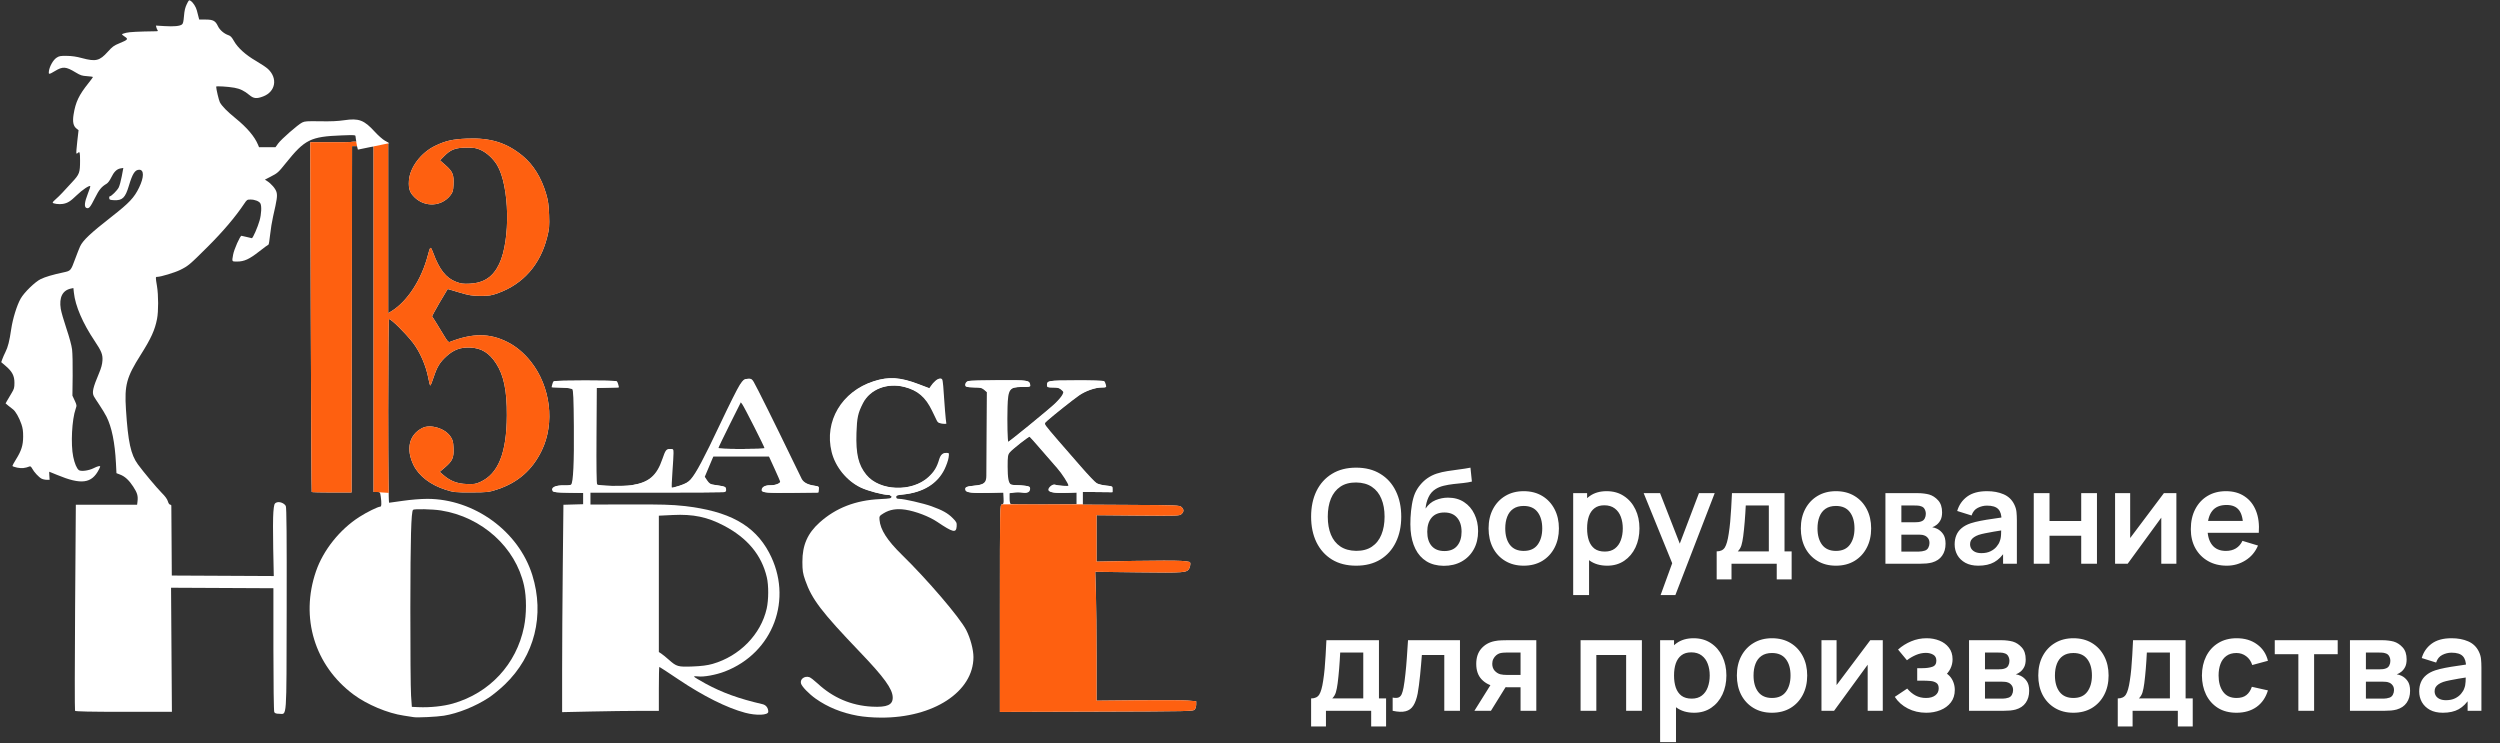
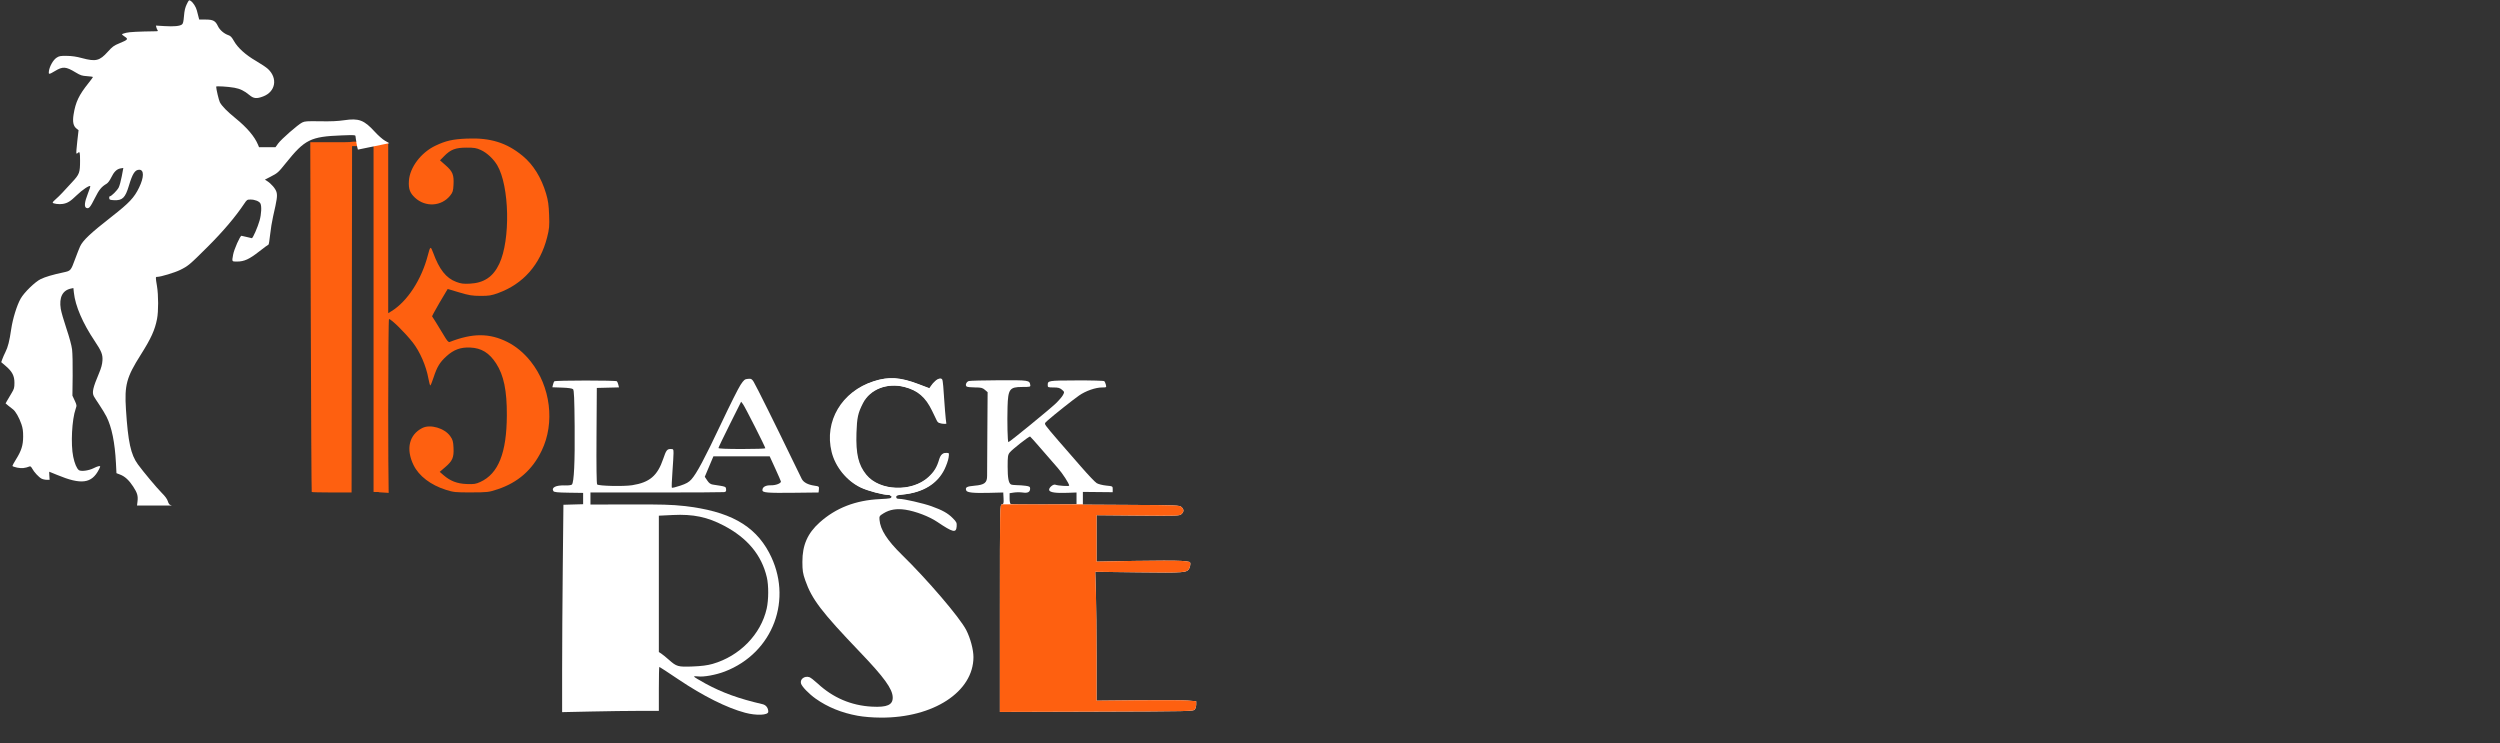
<svg xmlns="http://www.w3.org/2000/svg" width="306" height="91" viewBox="0 0 306 91" fill="none">
  <rect x="0" y="0" width="306" height="91" fill="#333333" stroke="none" />
-   <path d="M165.992 69.24C164.84 69.24 163.853 68.989 163.032 68.488C162.211 67.981 161.579 67.277 161.136 66.376C160.699 65.475 160.48 64.429 160.48 63.24C160.48 62.051 160.699 61.005 161.136 60.104C161.579 59.203 162.211 58.501 163.032 58C163.853 57.493 164.84 57.24 165.992 57.24C167.144 57.24 168.131 57.493 168.952 58C169.779 58.501 170.411 59.203 170.848 60.104C171.291 61.005 171.512 62.051 171.512 63.24C171.512 64.429 171.291 65.475 170.848 66.376C170.411 67.277 169.779 67.981 168.952 68.488C168.131 68.989 167.144 69.24 165.992 69.24ZM165.992 67.424C166.765 67.429 167.408 67.259 167.92 66.912C168.437 66.565 168.824 66.077 169.08 65.448C169.341 64.819 169.472 64.083 169.472 63.24C169.472 62.397 169.341 61.667 169.08 61.048C168.824 60.424 168.437 59.939 167.92 59.592C167.408 59.245 166.765 59.067 165.992 59.056C165.219 59.051 164.576 59.221 164.064 59.568C163.552 59.915 163.165 60.403 162.904 61.032C162.648 61.661 162.52 62.397 162.52 63.24C162.52 64.083 162.648 64.816 162.904 65.44C163.16 66.059 163.544 66.541 164.056 66.888C164.573 67.235 165.219 67.413 165.992 67.424ZM176.696 69.256C175.875 69.245 175.176 69.061 174.6 68.704C174.024 68.347 173.574 67.843 173.248 67.192C172.923 66.541 172.726 65.773 172.656 64.888C172.624 64.435 172.622 63.928 172.648 63.368C172.675 62.808 172.734 62.261 172.824 61.728C172.915 61.195 173.04 60.741 173.2 60.368C173.366 59.995 173.582 59.651 173.848 59.336C174.115 59.016 174.403 58.749 174.712 58.536C175.064 58.291 175.446 58.101 175.856 57.968C176.272 57.835 176.707 57.733 177.16 57.664C177.614 57.589 178.08 57.523 178.56 57.464C179.04 57.405 179.515 57.331 179.984 57.24L180.16 58.944C179.862 59.019 179.515 59.077 179.12 59.12C178.731 59.157 178.326 59.2 177.904 59.248C177.488 59.296 177.091 59.365 176.712 59.456C176.334 59.547 176.006 59.68 175.728 59.856C175.344 60.091 175.051 60.427 174.848 60.864C174.646 61.301 174.526 61.763 174.488 62.248C174.819 61.757 175.23 61.413 175.72 61.216C176.216 61.013 176.718 60.912 177.224 60.912C177.992 60.912 178.651 61.093 179.2 61.456C179.755 61.819 180.179 62.312 180.472 62.936C180.771 63.555 180.92 64.245 180.92 65.008C180.92 65.861 180.742 66.608 180.384 67.248C180.027 67.888 179.531 68.384 178.896 68.736C178.262 69.088 177.528 69.261 176.696 69.256ZM176.792 67.448C177.486 67.448 178.008 67.235 178.36 66.808C178.718 66.376 178.896 65.803 178.896 65.088C178.896 64.357 178.712 63.781 178.344 63.36C177.982 62.939 177.464 62.728 176.792 62.728C176.11 62.728 175.59 62.939 175.232 63.36C174.875 63.781 174.696 64.357 174.696 65.088C174.696 65.835 174.878 66.416 175.24 66.832C175.603 67.243 176.12 67.448 176.792 67.448ZM186.499 69.24C185.635 69.24 184.88 69.045 184.235 68.656C183.589 68.267 183.088 67.731 182.731 67.048C182.379 66.36 182.203 65.571 182.203 64.68C182.203 63.773 182.384 62.979 182.747 62.296C183.109 61.613 183.613 61.08 184.259 60.696C184.904 60.312 185.651 60.12 186.499 60.12C187.368 60.12 188.125 60.315 188.771 60.704C189.416 61.093 189.917 61.632 190.275 62.32C190.632 63.003 190.811 63.789 190.811 64.68C190.811 65.576 190.629 66.368 190.267 67.056C189.909 67.739 189.408 68.275 188.763 68.664C188.117 69.048 187.363 69.24 186.499 69.24ZM186.499 67.432C187.267 67.432 187.837 67.176 188.211 66.664C188.584 66.152 188.771 65.491 188.771 64.68C188.771 63.843 188.581 63.176 188.203 62.68C187.824 62.179 187.256 61.928 186.499 61.928C185.981 61.928 185.555 62.045 185.219 62.28C184.888 62.509 184.643 62.832 184.483 63.248C184.323 63.659 184.243 64.136 184.243 64.68C184.243 65.517 184.432 66.187 184.811 66.688C185.195 67.184 185.757 67.432 186.499 67.432ZM196.725 69.24C195.882 69.24 195.176 69.04 194.605 68.64C194.034 68.24 193.605 67.696 193.317 67.008C193.029 66.315 192.885 65.539 192.885 64.68C192.885 63.811 193.029 63.032 193.317 62.344C193.605 61.656 194.026 61.115 194.581 60.72C195.141 60.32 195.832 60.12 196.653 60.12C197.469 60.12 198.176 60.32 198.773 60.72C199.376 61.115 199.842 61.656 200.173 62.344C200.504 63.027 200.669 63.805 200.669 64.68C200.669 65.544 200.506 66.32 200.181 67.008C199.856 67.696 199.397 68.24 198.805 68.64C198.213 69.04 197.52 69.24 196.725 69.24ZM192.557 72.84V60.36H194.261V66.424H194.501V72.84H192.557ZM196.429 67.512C196.93 67.512 197.344 67.387 197.669 67.136C197.994 66.885 198.234 66.547 198.389 66.12C198.549 65.688 198.629 65.208 198.629 64.68C198.629 64.157 198.549 63.683 198.389 63.256C198.229 62.824 197.981 62.483 197.645 62.232C197.309 61.976 196.882 61.848 196.365 61.848C195.874 61.848 195.474 61.968 195.165 62.208C194.856 62.443 194.626 62.773 194.477 63.2C194.333 63.621 194.261 64.115 194.261 64.68C194.261 65.24 194.333 65.733 194.477 66.16C194.626 66.587 194.858 66.92 195.173 67.16C195.493 67.395 195.912 67.512 196.429 67.512ZM203.256 72.84L204.92 68.272L204.952 69.616L201.184 60.36H203.192L205.864 67.208H205.352L207.952 60.36H209.88L205.064 72.84H203.256ZM210.121 70.92V67.488C210.59 67.488 210.923 67.328 211.121 67.008C211.318 66.688 211.475 66.133 211.593 65.344C211.667 64.875 211.729 64.379 211.777 63.856C211.825 63.333 211.865 62.781 211.897 62.2C211.934 61.619 211.966 61.005 211.993 60.36H218.425V67.488H219.297V70.92H217.473V69H211.937V70.92H210.121ZM212.705 67.488H216.505V61.872H213.681C213.665 62.192 213.646 62.52 213.625 62.856C213.603 63.187 213.579 63.517 213.553 63.848C213.526 64.179 213.497 64.496 213.465 64.8C213.438 65.099 213.406 65.376 213.369 65.632C213.31 66.08 213.238 66.448 213.153 66.736C213.067 67.024 212.918 67.275 212.705 67.488ZM224.717 69.24C223.853 69.24 223.099 69.045 222.453 68.656C221.808 68.267 221.307 67.731 220.949 67.048C220.597 66.36 220.421 65.571 220.421 64.68C220.421 63.773 220.603 62.979 220.965 62.296C221.328 61.613 221.832 61.08 222.477 60.696C223.123 60.312 223.869 60.12 224.717 60.12C225.587 60.12 226.344 60.315 226.989 60.704C227.635 61.093 228.136 61.632 228.493 62.32C228.851 63.003 229.029 63.789 229.029 64.68C229.029 65.576 228.848 66.368 228.485 67.056C228.128 67.739 227.627 68.275 226.981 68.664C226.336 69.048 225.581 69.24 224.717 69.24ZM224.717 67.432C225.485 67.432 226.056 67.176 226.429 66.664C226.803 66.152 226.989 65.491 226.989 64.68C226.989 63.843 226.8 63.176 226.421 62.68C226.043 62.179 225.475 61.928 224.717 61.928C224.2 61.928 223.773 62.045 223.437 62.28C223.107 62.509 222.861 62.832 222.701 63.248C222.541 63.659 222.461 64.136 222.461 64.68C222.461 65.517 222.651 66.187 223.029 66.688C223.413 67.184 223.976 67.432 224.717 67.432ZM230.776 69V60.36H234.704C234.987 60.36 235.251 60.376 235.496 60.408C235.741 60.44 235.952 60.48 236.128 60.528C236.544 60.651 236.912 60.891 237.232 61.248C237.552 61.6 237.712 62.088 237.712 62.712C237.712 63.08 237.653 63.384 237.536 63.624C237.419 63.859 237.264 64.056 237.072 64.216C236.981 64.291 236.888 64.355 236.792 64.408C236.696 64.461 236.6 64.504 236.504 64.536C236.712 64.568 236.909 64.629 237.096 64.72C237.389 64.864 237.635 65.077 237.832 65.36C238.035 65.643 238.136 66.04 238.136 66.552C238.136 67.133 237.995 67.624 237.712 68.024C237.435 68.419 237.027 68.693 236.488 68.848C236.291 68.901 236.064 68.941 235.808 68.968C235.552 68.989 235.291 69 235.024 69H230.776ZM232.728 67.512H234.888C235 67.512 235.123 67.501 235.256 67.48C235.389 67.459 235.509 67.429 235.616 67.392C235.808 67.323 235.947 67.2 236.032 67.024C236.123 66.848 236.168 66.664 236.168 66.472C236.168 66.211 236.101 66.003 235.968 65.848C235.84 65.688 235.685 65.581 235.504 65.528C235.397 65.485 235.28 65.461 235.152 65.456C235.029 65.445 234.928 65.44 234.848 65.44H232.728V67.512ZM232.728 63.928H234.328C234.493 63.928 234.653 63.92 234.808 63.904C234.968 63.883 235.101 63.848 235.208 63.8C235.384 63.731 235.512 63.613 235.592 63.448C235.677 63.283 235.72 63.099 235.72 62.896C235.72 62.683 235.672 62.491 235.576 62.32C235.485 62.144 235.339 62.027 235.136 61.968C235.003 61.915 234.84 61.885 234.648 61.88C234.461 61.875 234.341 61.872 234.288 61.872H232.728V63.928ZM242.145 69.24C241.521 69.24 240.993 69.123 240.561 68.888C240.129 68.648 239.801 68.331 239.577 67.936C239.359 67.541 239.249 67.107 239.249 66.632C239.249 66.216 239.319 65.843 239.457 65.512C239.596 65.176 239.809 64.888 240.097 64.648C240.385 64.403 240.759 64.203 241.217 64.048C241.564 63.936 241.969 63.835 242.433 63.744C242.903 63.653 243.409 63.571 243.953 63.496C244.503 63.416 245.076 63.331 245.673 63.24L244.985 63.632C244.991 63.035 244.857 62.595 244.585 62.312C244.313 62.029 243.855 61.888 243.209 61.888C242.82 61.888 242.444 61.979 242.081 62.16C241.719 62.341 241.465 62.653 241.321 63.096L239.561 62.544C239.775 61.813 240.18 61.227 240.777 60.784C241.38 60.341 242.191 60.12 243.209 60.12C243.977 60.12 244.652 60.245 245.233 60.496C245.82 60.747 246.255 61.157 246.537 61.728C246.692 62.032 246.785 62.344 246.817 62.664C246.849 62.979 246.865 63.323 246.865 63.696V69H245.177V67.128L245.457 67.432C245.068 68.056 244.612 68.515 244.089 68.808C243.572 69.096 242.924 69.24 242.145 69.24ZM242.529 67.704C242.967 67.704 243.34 67.627 243.649 67.472C243.959 67.317 244.204 67.128 244.385 66.904C244.572 66.68 244.697 66.469 244.761 66.272C244.863 66.027 244.919 65.747 244.929 65.432C244.945 65.112 244.953 64.853 244.953 64.656L245.545 64.832C244.964 64.923 244.465 65.003 244.049 65.072C243.633 65.141 243.276 65.208 242.977 65.272C242.679 65.331 242.415 65.397 242.185 65.472C241.961 65.552 241.772 65.645 241.617 65.752C241.463 65.859 241.343 65.981 241.257 66.12C241.177 66.259 241.137 66.421 241.137 66.608C241.137 66.821 241.191 67.011 241.297 67.176C241.404 67.336 241.559 67.464 241.761 67.56C241.969 67.656 242.225 67.704 242.529 67.704ZM248.932 69V60.36H250.86V63.768H254.74V60.36H256.668V69H254.74V65.576H250.86V69H248.932ZM266.389 60.36V69H264.541V63.36L260.429 69H258.885V60.36H260.733V65.856L264.861 60.36H266.389ZM272.564 69.24C271.689 69.24 270.921 69.051 270.26 68.672C269.598 68.293 269.081 67.768 268.708 67.096C268.34 66.424 268.156 65.651 268.156 64.776C268.156 63.832 268.337 63.013 268.7 62.32C269.062 61.621 269.566 61.08 270.212 60.696C270.857 60.312 271.604 60.12 272.452 60.12C273.348 60.12 274.108 60.331 274.732 60.752C275.361 61.168 275.828 61.757 276.132 62.52C276.436 63.283 276.55 64.181 276.476 65.216H274.564V64.512C274.558 63.573 274.393 62.888 274.068 62.456C273.742 62.024 273.23 61.808 272.532 61.808C271.742 61.808 271.156 62.053 270.772 62.544C270.388 63.029 270.196 63.741 270.196 64.68C270.196 65.555 270.388 66.232 270.772 66.712C271.156 67.192 271.716 67.432 272.452 67.432C272.926 67.432 273.334 67.328 273.676 67.12C274.022 66.907 274.289 66.6 274.476 66.2L276.38 66.776C276.049 67.555 275.537 68.16 274.844 68.592C274.156 69.024 273.396 69.24 272.564 69.24ZM269.588 65.216V63.76H275.532V65.216H269.588ZM160.48 88.92V85.488C160.949 85.488 161.283 85.328 161.48 85.008C161.677 84.688 161.835 84.133 161.952 83.344C162.027 82.875 162.088 82.379 162.136 81.856C162.184 81.333 162.224 80.781 162.256 80.2C162.293 79.619 162.325 79.005 162.352 78.36H168.784V85.488H169.656V88.92H167.832V87H162.296V88.92H160.48ZM163.064 85.488H166.864V79.872H164.04C164.024 80.192 164.005 80.52 163.984 80.856C163.963 81.187 163.939 81.517 163.912 81.848C163.885 82.179 163.856 82.496 163.824 82.8C163.797 83.099 163.765 83.376 163.728 83.632C163.669 84.08 163.597 84.448 163.512 84.736C163.427 85.024 163.277 85.275 163.064 85.488ZM170.461 87V85.384C170.775 85.443 171.018 85.437 171.189 85.368C171.359 85.293 171.487 85.155 171.573 84.952C171.658 84.749 171.733 84.48 171.797 84.144C171.882 83.669 171.957 83.123 172.021 82.504C172.09 81.885 172.149 81.224 172.197 80.52C172.25 79.816 172.298 79.096 172.341 78.36H178.701V87H176.781V80.168H174.037C174.01 80.515 173.978 80.904 173.941 81.336C173.903 81.763 173.863 82.195 173.821 82.632C173.778 83.069 173.73 83.485 173.677 83.88C173.629 84.269 173.578 84.603 173.525 84.88C173.402 85.504 173.226 85.997 172.997 86.36C172.773 86.723 172.458 86.955 172.053 87.056C171.647 87.163 171.117 87.144 170.461 87ZM186.116 87V84.12H184.572C184.375 84.12 184.127 84.115 183.828 84.104C183.535 84.093 183.26 84.067 183.004 84.024C182.337 83.901 181.785 83.611 181.348 83.152C180.911 82.688 180.692 82.059 180.692 81.264C180.692 80.485 180.9 79.859 181.316 79.384C181.732 78.909 182.273 78.605 182.94 78.472C183.217 78.413 183.503 78.381 183.796 78.376C184.095 78.365 184.343 78.36 184.54 78.36H188.044V87H186.116ZM180.468 87L182.532 83.696H184.54L182.492 87H180.468ZM184.372 82.608H186.116V79.872H184.372C184.271 79.872 184.148 79.877 184.004 79.888C183.86 79.899 183.716 79.923 183.572 79.96C183.417 80.008 183.271 80.091 183.132 80.208C182.993 80.325 182.879 80.472 182.788 80.648C182.697 80.824 182.652 81.024 182.652 81.248C182.652 81.584 182.748 81.864 182.94 82.088C183.137 82.307 183.367 82.453 183.628 82.528C183.756 82.56 183.887 82.581 184.02 82.592C184.159 82.603 184.276 82.608 184.372 82.608ZM193.463 87V78.36H200.967V87H199.039V80.168H195.391V87H193.463ZM207.366 87.24C206.523 87.24 205.816 87.04 205.246 86.64C204.675 86.24 204.246 85.696 203.958 85.008C203.67 84.315 203.526 83.539 203.526 82.68C203.526 81.811 203.67 81.032 203.958 80.344C204.246 79.656 204.667 79.115 205.222 78.72C205.782 78.32 206.472 78.12 207.294 78.12C208.11 78.12 208.816 78.32 209.414 78.72C210.016 79.115 210.483 79.656 210.814 80.344C211.144 81.027 211.31 81.805 211.31 82.68C211.31 83.544 211.147 84.32 210.822 85.008C210.496 85.696 210.038 86.24 209.446 86.64C208.854 87.04 208.16 87.24 207.366 87.24ZM203.198 90.84V78.36H204.902V84.424H205.142V90.84H203.198ZM207.07 85.512C207.571 85.512 207.984 85.387 208.31 85.136C208.635 84.885 208.875 84.547 209.03 84.12C209.19 83.688 209.27 83.208 209.27 82.68C209.27 82.157 209.19 81.683 209.03 81.256C208.87 80.824 208.622 80.483 208.286 80.232C207.95 79.976 207.523 79.848 207.006 79.848C206.515 79.848 206.115 79.968 205.806 80.208C205.496 80.443 205.267 80.773 205.118 81.2C204.974 81.621 204.902 82.115 204.902 82.68C204.902 83.24 204.974 83.733 205.118 84.16C205.267 84.587 205.499 84.92 205.814 85.16C206.134 85.395 206.552 85.512 207.07 85.512ZM216.889 87.24C216.025 87.24 215.27 87.045 214.625 86.656C213.98 86.267 213.478 85.731 213.121 85.048C212.769 84.36 212.593 83.571 212.593 82.68C212.593 81.773 212.774 80.979 213.137 80.296C213.5 79.613 214.004 79.08 214.649 78.696C215.294 78.312 216.041 78.12 216.889 78.12C217.758 78.12 218.516 78.315 219.161 78.704C219.806 79.093 220.308 79.632 220.665 80.32C221.022 81.003 221.201 81.789 221.201 82.68C221.201 83.576 221.02 84.368 220.657 85.056C220.3 85.739 219.798 86.275 219.153 86.664C218.508 87.048 217.753 87.24 216.889 87.24ZM216.889 85.432C217.657 85.432 218.228 85.176 218.601 84.664C218.974 84.152 219.161 83.491 219.161 82.68C219.161 81.843 218.972 81.176 218.593 80.68C218.214 80.179 217.646 79.928 216.889 79.928C216.372 79.928 215.945 80.045 215.609 80.28C215.278 80.509 215.033 80.832 214.873 81.248C214.713 81.659 214.633 82.136 214.633 82.68C214.633 83.517 214.822 84.187 215.201 84.688C215.585 85.184 216.148 85.432 216.889 85.432ZM230.452 78.36V87H228.604V81.36L224.492 87H222.948V78.36H224.796V83.856L228.924 78.36H230.452ZM235.77 87.24C234.949 87.24 234.199 87.067 233.522 86.72C232.845 86.373 232.311 85.899 231.922 85.296L233.442 84.28C233.751 84.648 234.095 84.933 234.474 85.136C234.853 85.333 235.274 85.432 235.738 85.432C236.223 85.432 236.605 85.325 236.882 85.112C237.159 84.899 237.298 84.613 237.298 84.256C237.298 83.941 237.205 83.72 237.018 83.592C236.831 83.459 236.586 83.379 236.282 83.352C235.978 83.325 235.653 83.312 235.306 83.312H234.666V81.784H235.298C235.783 81.784 236.189 81.728 236.514 81.616C236.845 81.504 237.01 81.256 237.01 80.872C237.01 80.525 236.882 80.28 236.626 80.136C236.37 79.987 236.071 79.912 235.73 79.912C235.314 79.912 234.903 80 234.498 80.176C234.093 80.352 233.73 80.565 233.41 80.816L232.322 79.504C232.802 79.077 233.338 78.741 233.93 78.496C234.522 78.245 235.154 78.12 235.826 78.12C236.381 78.12 236.898 78.216 237.378 78.408C237.863 78.6 238.253 78.888 238.546 79.272C238.845 79.656 238.994 80.131 238.994 80.696C238.994 81.101 238.906 81.483 238.73 81.84C238.559 82.197 238.285 82.536 237.906 82.856L237.882 82.232C238.175 82.355 238.423 82.525 238.626 82.744C238.834 82.963 238.991 83.219 239.098 83.512C239.21 83.805 239.266 84.117 239.266 84.448C239.266 85.051 239.106 85.56 238.786 85.976C238.466 86.392 238.039 86.707 237.506 86.92C236.978 87.133 236.399 87.24 235.77 87.24ZM241.01 87V78.36H244.938C245.221 78.36 245.485 78.376 245.73 78.408C245.976 78.44 246.186 78.48 246.362 78.528C246.778 78.651 247.146 78.891 247.466 79.248C247.786 79.6 247.946 80.088 247.946 80.712C247.946 81.08 247.888 81.384 247.77 81.624C247.653 81.859 247.498 82.056 247.306 82.216C247.216 82.291 247.122 82.355 247.026 82.408C246.93 82.461 246.834 82.504 246.738 82.536C246.946 82.568 247.144 82.629 247.33 82.72C247.624 82.864 247.869 83.077 248.066 83.36C248.269 83.643 248.37 84.04 248.37 84.552C248.37 85.133 248.229 85.624 247.946 86.024C247.669 86.419 247.261 86.693 246.722 86.848C246.525 86.901 246.298 86.941 246.042 86.968C245.786 86.989 245.525 87 245.258 87H241.01ZM242.962 85.512H245.122C245.234 85.512 245.357 85.501 245.49 85.48C245.624 85.459 245.744 85.429 245.85 85.392C246.042 85.323 246.181 85.2 246.266 85.024C246.357 84.848 246.402 84.664 246.402 84.472C246.402 84.211 246.336 84.003 246.202 83.848C246.074 83.688 245.92 83.581 245.738 83.528C245.632 83.485 245.514 83.461 245.386 83.456C245.264 83.445 245.162 83.44 245.082 83.44H242.962V85.512ZM242.962 81.928H244.562C244.728 81.928 244.888 81.92 245.042 81.904C245.202 81.883 245.336 81.848 245.442 81.8C245.618 81.731 245.746 81.613 245.826 81.448C245.912 81.283 245.954 81.099 245.954 80.896C245.954 80.683 245.906 80.491 245.81 80.32C245.72 80.144 245.573 80.027 245.37 79.968C245.237 79.915 245.074 79.885 244.882 79.88C244.696 79.875 244.576 79.872 244.522 79.872H242.962V81.928ZM253.78 87.24C252.916 87.24 252.161 87.045 251.516 86.656C250.87 86.267 250.369 85.731 250.012 85.048C249.66 84.36 249.484 83.571 249.484 82.68C249.484 81.773 249.665 80.979 250.028 80.296C250.39 79.613 250.894 79.08 251.54 78.696C252.185 78.312 252.932 78.12 253.78 78.12C254.649 78.12 255.406 78.315 256.052 78.704C256.697 79.093 257.198 79.632 257.556 80.32C257.913 81.003 258.092 81.789 258.092 82.68C258.092 83.576 257.91 84.368 257.548 85.056C257.19 85.739 256.689 86.275 256.044 86.664C255.398 87.048 254.644 87.24 253.78 87.24ZM253.78 85.432C254.548 85.432 255.118 85.176 255.492 84.664C255.865 84.152 256.052 83.491 256.052 82.68C256.052 81.843 255.862 81.176 255.484 80.68C255.105 80.179 254.537 79.928 253.78 79.928C253.262 79.928 252.836 80.045 252.5 80.28C252.169 80.509 251.924 80.832 251.764 81.248C251.604 81.659 251.524 82.136 251.524 82.68C251.524 83.517 251.713 84.187 252.092 84.688C252.476 85.184 253.038 85.432 253.78 85.432ZM259.214 88.92V85.488C259.684 85.488 260.017 85.328 260.214 85.008C260.412 84.688 260.569 84.133 260.686 83.344C260.761 82.875 260.822 82.379 260.87 81.856C260.918 81.333 260.958 80.781 260.99 80.2C261.028 79.619 261.06 79.005 261.086 78.36H267.518V85.488H268.39V88.92H266.566V87H261.03V88.92H259.214ZM261.798 85.488H265.598V79.872H262.774C262.758 80.192 262.74 80.52 262.718 80.856C262.697 81.187 262.673 81.517 262.646 81.848C262.62 82.179 262.59 82.496 262.558 82.8C262.532 83.099 262.5 83.376 262.462 83.632C262.404 84.08 262.332 84.448 262.246 84.736C262.161 85.024 262.012 85.275 261.798 85.488ZM273.747 87.24C272.856 87.24 272.096 87.043 271.467 86.648C270.838 86.248 270.355 85.704 270.019 85.016C269.688 84.328 269.52 83.549 269.515 82.68C269.52 81.795 269.694 81.011 270.035 80.328C270.382 79.64 270.872 79.101 271.507 78.712C272.142 78.317 272.896 78.12 273.771 78.12C274.752 78.12 275.582 78.368 276.259 78.864C276.942 79.355 277.387 80.027 277.595 80.88L275.675 81.4C275.526 80.936 275.278 80.576 274.931 80.32C274.584 80.059 274.19 79.928 273.747 79.928C273.246 79.928 272.832 80.048 272.507 80.288C272.182 80.523 271.942 80.848 271.787 81.264C271.632 81.68 271.555 82.152 271.555 82.68C271.555 83.501 271.739 84.165 272.107 84.672C272.475 85.179 273.022 85.432 273.747 85.432C274.259 85.432 274.662 85.315 274.955 85.08C275.254 84.845 275.478 84.507 275.627 84.064L277.595 84.504C277.328 85.384 276.862 86.061 276.195 86.536C275.528 87.005 274.712 87.24 273.747 87.24ZM281.319 87V80.072H278.431V78.36H286.135V80.072H283.247V87H281.319ZM287.635 87V78.36H291.563C291.846 78.36 292.11 78.376 292.355 78.408C292.601 78.44 292.811 78.48 292.987 78.528C293.403 78.651 293.771 78.891 294.091 79.248C294.411 79.6 294.571 80.088 294.571 80.712C294.571 81.08 294.513 81.384 294.395 81.624C294.278 81.859 294.123 82.056 293.931 82.216C293.841 82.291 293.747 82.355 293.651 82.408C293.555 82.461 293.459 82.504 293.363 82.536C293.571 82.568 293.769 82.629 293.955 82.72C294.249 82.864 294.494 83.077 294.691 83.36C294.894 83.643 294.995 84.04 294.995 84.552C294.995 85.133 294.854 85.624 294.571 86.024C294.294 86.419 293.886 86.693 293.347 86.848C293.15 86.901 292.923 86.941 292.667 86.968C292.411 86.989 292.15 87 291.883 87H287.635ZM289.587 85.512H291.747C291.859 85.512 291.982 85.501 292.115 85.48C292.249 85.459 292.369 85.429 292.475 85.392C292.667 85.323 292.806 85.2 292.891 85.024C292.982 84.848 293.027 84.664 293.027 84.472C293.027 84.211 292.961 84.003 292.827 83.848C292.699 83.688 292.545 83.581 292.363 83.528C292.257 83.485 292.139 83.461 292.011 83.456C291.889 83.445 291.787 83.44 291.707 83.44H289.587V85.512ZM289.587 81.928H291.187C291.353 81.928 291.513 81.92 291.667 81.904C291.827 81.883 291.961 81.848 292.067 81.8C292.243 81.731 292.371 81.613 292.451 81.448C292.537 81.283 292.579 81.099 292.579 80.896C292.579 80.683 292.531 80.491 292.435 80.32C292.345 80.144 292.198 80.027 291.995 79.968C291.862 79.915 291.699 79.885 291.507 79.88C291.321 79.875 291.201 79.872 291.147 79.872H289.587V81.928ZM299.005 87.24C298.381 87.24 297.853 87.123 297.421 86.888C296.989 86.648 296.661 86.331 296.437 85.936C296.218 85.541 296.109 85.107 296.109 84.632C296.109 84.216 296.178 83.843 296.317 83.512C296.455 83.176 296.669 82.888 296.957 82.648C297.245 82.403 297.618 82.203 298.077 82.048C298.423 81.936 298.829 81.835 299.293 81.744C299.762 81.653 300.269 81.571 300.813 81.496C301.362 81.416 301.935 81.331 302.533 81.24L301.845 81.632C301.85 81.035 301.717 80.595 301.445 80.312C301.173 80.029 300.714 79.888 300.069 79.888C299.679 79.888 299.303 79.979 298.941 80.16C298.578 80.341 298.325 80.653 298.181 81.096L296.421 80.544C296.634 79.813 297.039 79.227 297.637 78.784C298.239 78.341 299.05 78.12 300.069 78.12C300.837 78.12 301.511 78.245 302.093 78.496C302.679 78.747 303.114 79.157 303.397 79.728C303.551 80.032 303.645 80.344 303.677 80.664C303.709 80.979 303.725 81.323 303.725 81.696V87H302.037V85.128L302.317 85.432C301.927 86.056 301.471 86.515 300.949 86.808C300.431 87.096 299.783 87.24 299.005 87.24ZM299.389 85.704C299.826 85.704 300.199 85.627 300.509 85.472C300.818 85.317 301.063 85.128 301.245 84.904C301.431 84.68 301.557 84.469 301.621 84.272C301.722 84.027 301.778 83.747 301.789 83.432C301.805 83.112 301.813 82.853 301.813 82.656L302.405 82.832C301.823 82.923 301.325 83.003 300.909 83.072C300.493 83.141 300.135 83.208 299.837 83.272C299.538 83.331 299.274 83.397 299.045 83.472C298.821 83.552 298.631 83.645 298.477 83.752C298.322 83.859 298.202 83.981 298.117 84.12C298.037 84.259 297.997 84.421 297.997 84.608C297.997 84.821 298.05 85.011 298.157 85.176C298.263 85.336 298.418 85.464 298.621 85.56C298.829 85.656 299.085 85.704 299.389 85.704Z" fill="white" />
  <g clip-path="url(#clip0_2537_5464)">
    <path d="M107.012 46.668C108.839 46.081 110.209 46.168 112.444 47.016L113.829 47.541L114.007 47.274C114.359 46.744 114.832 46.348 115.112 46.348C115.395 46.348 115.396 46.353 115.543 48.531C115.625 49.731 115.724 50.973 115.763 51.29L115.835 51.866L115.374 51.828C115.022 51.799 114.877 51.719 114.765 51.491C114.683 51.326 114.419 50.778 114.176 50.273C113.376 48.609 112.418 47.788 110.779 47.362C108.642 46.808 106.506 47.635 105.627 49.357C105.015 50.557 104.891 51.121 104.832 52.986C104.749 55.562 105.068 56.908 106.045 58.109C107.681 60.121 111.668 60.272 113.715 58.401C114.417 57.758 114.759 57.207 115.04 56.257C115.216 55.668 115.465 55.437 115.927 55.437C116.169 55.437 116.182 55.478 116.109 56.005C116.066 56.317 115.846 56.955 115.62 57.421C114.751 59.217 113.003 60.285 110.537 60.528C109.831 60.597 109.703 60.645 109.703 60.834C109.703 61.003 109.791 61.058 110.064 61.058C110.627 61.058 113.017 61.604 114.008 61.961C115.346 62.441 116.003 62.807 116.596 63.401C117.082 63.887 117.127 63.98 117.095 64.44C117.034 65.27 116.646 65.179 114.722 63.881C113.733 63.215 112.08 62.581 110.821 62.388C109.76 62.224 108.899 62.366 108.149 62.829C107.641 63.142 107.613 63.185 107.652 63.634C107.752 64.831 108.598 66.15 110.376 67.888C113.532 70.969 117.507 75.62 118.271 77.126C118.779 78.125 119.15 79.519 119.15 80.425C119.15 84.674 114.251 87.874 107.807 87.836C106.786 87.83 105.728 87.744 104.979 87.608C103.009 87.249 101.3 86.553 99.835 85.514C99.027 84.941 98.171 84.062 98.05 83.682C97.879 83.145 98.458 82.692 99.069 82.885C99.215 82.932 99.662 83.275 100.064 83.648C101.953 85.405 104.185 86.358 106.723 86.494C108.591 86.595 109.293 86.28 109.269 85.352C109.241 84.319 108.226 82.914 105.279 79.836C100.543 74.888 99.374 73.354 98.563 71.032C98.264 70.174 98.215 69.852 98.213 68.764C98.208 66.725 98.845 65.271 100.325 63.948C102.316 62.165 104.725 61.231 107.7 61.09C108.964 61.029 109.105 61 109.105 60.801C109.105 60.651 109.017 60.58 108.836 60.578C108.137 60.574 106.274 60.08 105.431 59.674C103.722 58.855 102.335 57.147 101.883 55.31C100.961 51.558 103.121 47.919 107.012 46.668Z" fill="white" />
-     <path fill-rule="evenodd" clip-rule="evenodd" d="M57.153 16.965C60.019 16.846 62.007 17.463 63.972 19.082C65.277 20.158 66.253 21.731 66.844 23.713C67.088 24.532 67.169 25.105 67.212 26.317C67.261 27.702 67.234 28.002 66.963 29.068C66.112 32.403 64.057 34.742 60.991 35.865C60.145 36.174 59.854 36.221 58.818 36.219C57.801 36.216 57.409 36.152 56.211 35.793L54.8 35.373L54.643 35.629C54.192 36.361 53.261 37.968 53.084 38.316L52.883 38.714L53.354 39.452C53.614 39.857 54.056 40.583 54.336 41.062C54.721 41.72 54.894 41.917 55.038 41.86C57.847 40.759 59.916 40.761 62.113 41.867C63.163 42.396 64.137 43.209 64.96 44.244C67.395 47.309 67.945 51.778 66.303 55.157C65.154 57.522 63.396 59.063 60.912 59.888C59.814 60.252 59.702 60.265 57.682 60.271C55.73 60.277 55.521 60.255 54.573 59.955C52.708 59.363 51.276 58.268 50.62 56.932C49.657 54.968 50.072 53.206 51.691 52.389C52.667 51.895 54.419 52.409 55.109 53.391C55.419 53.832 55.474 54.028 55.511 54.836C55.564 56.009 55.385 56.421 54.484 57.19L53.82 57.758L54.278 58.154C55.119 58.881 55.943 59.199 57.108 59.246C58.011 59.282 58.232 59.248 58.787 58.995C61.005 57.98 62.016 55.442 62.037 50.833C62.052 47.817 61.663 45.933 60.73 44.495C59.885 43.19 58.934 42.604 57.562 42.542C56.375 42.487 55.531 42.798 54.629 43.622C53.828 44.354 53.496 44.901 53.07 46.199C52.892 46.742 52.712 47.185 52.669 47.185C52.627 47.185 52.52 46.795 52.433 46.319C52.152 44.776 51.4 43.045 50.523 41.924C49.59 40.731 47.889 39.054 47.611 39.053C47.56 39.056 47.517 44.114 47.517 50.295C47.517 56.966 47.561 61.534 47.626 61.536C47.685 61.536 48.452 61.429 49.33 61.298C50.217 61.166 51.535 61.06 52.3 61.06C58.033 61.064 63.476 65.013 65.153 70.386C66.686 75.296 65.435 80.281 61.791 83.782C61.209 84.342 60.328 85.064 59.837 85.387C58.201 86.46 56.055 87.323 54.333 87.601C53.45 87.743 51.076 87.856 50.626 87.778C50.461 87.749 49.923 87.666 49.43 87.593C47.453 87.304 44.928 86.243 43.267 85.007C38.507 81.462 36.724 75.595 38.681 69.916C39.568 67.34 41.583 64.814 43.976 63.279C44.905 62.682 46.261 62.015 46.546 62.015C46.696 62.014 46.717 61.597 46.603 60.776C46.53 60.241 46.514 60.221 46.125 60.221H45.723V17.886H43.093L43.032 60.281H40.62C39.294 60.281 38.184 60.253 38.154 60.221C38.124 60.186 38.073 50.54 38.038 38.784L37.977 17.408H40.715C42.163 17.408 42.879 17.417 43.209 17.342H47.233L47.517 17.523V38.332L47.89 38.106C49.848 36.915 51.595 34.236 52.372 31.232C52.661 30.115 52.709 30.094 53.019 30.941C53.769 32.989 54.596 34.037 55.835 34.503C56.415 34.722 56.722 34.763 57.502 34.723C59.241 34.635 60.353 33.887 61.106 32.304C62.498 29.374 62.362 22.767 60.861 20.228C60.406 19.46 59.616 18.72 58.889 18.38C58.312 18.111 58.062 18.068 57.084 18.072C55.746 18.075 55.159 18.301 54.356 19.119L53.856 19.628L54.563 20.251C55.408 20.994 55.571 21.401 55.51 22.611C55.472 23.378 55.419 23.547 55.098 23.947C54.032 25.27 52.083 25.389 50.802 24.209C50.169 23.625 49.986 23.123 50.05 22.138C50.154 20.503 51.523 18.683 53.28 17.843C54.57 17.227 55.405 17.038 57.153 16.965ZM53.975 62.48C52.964 62.318 50.693 62.267 50.558 62.402C50.325 62.634 50.237 65.821 50.227 74.392C50.221 79.522 50.259 84.35 50.313 85.12L50.41 86.519L51.206 86.555C52.626 86.618 54.267 86.447 55.428 86.115C59.935 84.826 63.206 81.304 64.136 76.741C64.458 75.166 64.46 73.106 64.142 71.671C63.108 66.994 59.001 63.281 53.975 62.48Z" fill="white" />
    <path fill-rule="evenodd" clip-rule="evenodd" d="M91.554 46.371C91.947 46.339 92.028 46.381 92.247 46.73C92.526 47.175 95.113 52.378 96.814 55.916C97.431 57.199 98.026 58.415 98.135 58.621C98.364 59.052 98.883 59.328 99.694 59.448C100.251 59.529 100.268 59.544 100.232 59.906L100.196 60.281L97.266 60.315C93.911 60.356 93.32 60.307 93.32 59.992C93.32 59.605 93.707 59.386 94.371 59.4C94.95 59.413 95.605 59.161 95.585 58.933C95.58 58.885 95.269 58.173 94.894 57.35L94.21 55.856H87.32L86.265 58.357L86.562 58.805C86.777 59.13 86.965 59.269 87.248 59.313C88.883 59.564 88.833 59.547 88.871 59.878C88.901 60.126 88.851 60.2 88.632 60.236C88.481 60.26 84.738 60.281 80.315 60.281H72.272V61.757L77.086 61.743C80.914 61.731 82.273 61.77 83.724 61.933C89.222 62.55 92.336 64.258 94.137 67.64C97.134 73.271 94.659 79.912 88.713 82.194C87.618 82.614 86.13 82.884 85.43 82.791C85.165 82.755 84.949 82.767 84.949 82.817C84.949 82.867 85.582 83.252 86.354 83.672C88.411 84.79 90.457 85.528 93.331 86.191C93.765 86.291 94.037 86.65 94.037 87.118C94.037 87.548 92.577 87.61 91.198 87.239C88.951 86.637 86.086 85.203 83.065 83.175C81.799 82.323 80.736 81.627 80.703 81.627C80.67 81.628 80.643 82.838 80.643 84.318V87.009L78.282 87.01C76.983 87.01 74.319 87.046 72.362 87.089L68.804 87.166V82.095C68.804 79.305 68.84 73.594 68.883 69.403L68.963 61.784L70.169 61.749L71.375 61.715V60.332L69.607 60.306C68.235 60.287 67.815 60.242 67.735 60.112C67.461 59.669 68.045 59.378 69.126 59.417C69.549 59.431 69.925 59.386 70.001 59.309C70.258 59.053 70.377 56.559 70.337 52.189C70.307 48.788 70.264 47.76 70.144 47.64C70.044 47.539 69.566 47.47 68.799 47.444L67.609 47.402L67.684 47.085C67.725 46.911 67.797 46.725 67.843 46.674C67.956 46.548 75.386 46.543 75.508 46.669C75.561 46.723 75.64 46.913 75.684 47.092L75.764 47.416L73.05 47.484L73.013 53.331C72.989 57.072 73.017 59.219 73.093 59.295C73.285 59.487 76.338 59.555 77.382 59.39C79.516 59.051 80.474 58.237 81.18 56.157C81.539 55.103 81.649 54.959 82.093 54.959C82.418 54.959 82.437 54.987 82.439 55.467C82.439 55.747 82.377 56.798 82.303 57.804C82.228 58.808 82.197 59.662 82.235 59.699C82.272 59.736 82.733 59.624 83.26 59.448C83.997 59.203 84.31 59.026 84.625 58.678C85.27 57.963 86.24 56.144 88.277 51.829C89.317 49.623 90.38 47.501 90.639 47.114C91.055 46.487 91.158 46.404 91.554 46.371ZM88.624 64.349C86.592 63.277 84.854 62.914 82.348 63.037L80.643 63.12V79.806L80.939 80C81.102 80.106 81.514 80.442 81.856 80.745C82.816 81.597 82.98 81.645 84.769 81.577C85.855 81.536 86.594 81.441 87.221 81.261C90.532 80.31 93.131 77.653 93.844 74.488C94.084 73.418 94.091 71.644 93.858 70.654C93.217 67.938 91.495 65.863 88.624 64.349ZM89.326 51.945C88.563 53.47 87.938 54.772 87.938 54.838C87.939 54.916 88.959 54.959 90.808 54.959C92.387 54.959 93.678 54.918 93.679 54.869C93.68 54.709 91.175 49.767 90.94 49.465L90.713 49.172L89.326 51.945Z" fill="white" />
-     <path d="M33.83 61.512C34.183 61.351 34.788 61.574 34.982 61.936C35.076 62.113 35.107 65.704 35.089 74.565C35.06 88.454 35.138 87.367 34.177 87.367C33.813 87.367 33.641 87.309 33.568 87.158C33.512 87.042 33.465 83.585 33.465 79.475V72L20.937 71.938L21.041 87.128H15.151C11.118 87.128 9.238 87.088 9.184 87.001C9.141 86.93 9.146 81.226 9.193 74.325L9.282 61.782H20.891C20.939 61.835 20.97 61.905 20.972 61.974C20.974 62.095 20.987 64.051 21.002 66.32L21.028 70.446L33.511 70.508L33.441 67.128C33.402 65.27 33.41 63.274 33.459 62.695C33.539 61.745 33.576 61.627 33.83 61.512Z" fill="white" />
    <path fill-rule="evenodd" clip-rule="evenodd" d="M122.277 46.543C125.958 46.528 126.01 46.536 126.107 47.126C126.144 47.349 126.08 47.365 125.113 47.365C123.575 47.365 123.386 47.624 123.323 49.816C123.269 51.651 123.329 54.121 123.426 54.119C123.564 54.116 128.447 50.127 129.228 49.381C129.607 49.017 130.004 48.553 130.11 48.349C130.297 47.985 130.294 47.969 129.982 47.701C129.725 47.48 129.52 47.425 128.95 47.425C128.292 47.425 128.239 47.404 128.242 47.156C128.245 46.578 128.236 46.58 131.752 46.563C133.617 46.555 135.11 46.596 135.172 46.658C135.23 46.718 135.314 46.915 135.36 47.096C135.439 47.417 135.429 47.425 134.901 47.425C134.092 47.425 132.885 47.847 132.074 48.414C131.335 48.931 129.013 50.774 128.255 51.445C127.838 51.816 127.835 51.823 128.04 52.134C128.152 52.306 128.822 53.109 129.527 53.917C130.233 54.726 131.502 56.182 132.346 57.154C133.19 58.127 134.04 59.019 134.237 59.137C134.433 59.257 134.954 59.39 135.397 59.434C136.197 59.513 136.2 59.514 136.196 59.879L136.192 60.245L132.544 60.21V61.769L138.452 61.802C144.067 61.834 144.372 61.846 144.611 62.062C144.93 62.353 144.93 62.634 144.61 62.923C144.368 63.141 144.138 63.148 139.288 63.108L134.219 63.063V68.744L138.853 68.656C141.402 68.609 143.985 68.609 144.593 68.655C145.662 68.739 145.699 68.752 145.699 69.033C145.699 69.193 145.641 69.434 145.57 69.567C145.283 70.103 145.028 70.124 139.379 70.055L134.06 69.991L134.14 72.54C134.183 73.941 134.219 77.49 134.219 80.425V85.764L139.294 85.713C142.085 85.686 144.83 85.701 145.393 85.749L146.417 85.834V86.219C146.417 86.431 146.34 86.708 146.247 86.836C146.082 87.062 145.796 87.07 134.231 87.105L122.384 87.143L122.385 74.472C122.388 61.863 122.389 61.8 122.629 61.738C122.842 61.682 122.866 61.592 122.834 60.978L122.798 60.281L121.057 60.325C119.143 60.374 118.366 60.292 118.267 60.033C118.12 59.649 118.323 59.533 119.292 59.448C120.517 59.342 120.826 59.094 120.822 58.223C120.822 57.908 120.836 55.479 120.852 52.826L120.885 48.002L120.548 47.714C120.261 47.467 120.089 47.425 119.353 47.422C118.88 47.422 118.42 47.374 118.33 47.318C118.105 47.175 118.264 46.738 118.579 46.639C118.719 46.595 120.382 46.552 122.277 46.543ZM126.084 53.429C125.963 53.381 123.887 55.008 123.59 55.386C123.364 55.674 123.336 55.863 123.336 57.12C123.336 58.501 123.447 59.108 123.732 59.289C123.811 59.339 124.122 59.381 124.425 59.381C124.729 59.382 125.227 59.418 125.532 59.46C126.004 59.525 126.087 59.575 126.087 59.803C126.087 60.227 125.804 60.378 125.191 60.286C124.894 60.242 124.409 60.242 124.114 60.286L123.575 60.368V61.002C123.575 61.396 123.632 61.659 123.725 61.696C123.808 61.731 125.65 61.749 127.821 61.737L131.767 61.715V60.281L130.645 60.321C129.228 60.374 128.524 60.273 128.422 60.005C128.319 59.74 128.905 59.217 129.18 59.329C129.491 59.455 130.87 59.545 130.87 59.44C130.87 59.198 130.057 57.94 129.479 57.291C129.129 56.896 128.24 55.874 127.505 55.019C126.768 54.163 126.128 53.448 126.084 53.429Z" fill="white" />
    <path d="M132.544 61.767L138.452 61.8C144.066 61.832 144.372 61.844 144.611 62.06C144.93 62.351 144.93 62.632 144.609 62.921C144.368 63.139 144.138 63.146 139.288 63.105L134.218 63.061V68.742L138.852 68.655C141.402 68.607 143.985 68.607 144.593 68.653C145.662 68.737 145.699 68.75 145.699 69.031C145.699 69.192 145.64 69.432 145.57 69.565C145.283 70.102 145.028 70.122 139.379 70.052L134.059 69.989L134.139 72.537C134.182 73.939 134.218 77.489 134.218 80.423V85.762L139.294 85.712C142.085 85.684 144.829 85.699 145.393 85.747L146.416 85.832V86.217C146.416 86.429 146.34 86.707 146.247 86.834C146.081 87.06 145.796 87.067 134.23 87.103L122.384 87.141L122.385 74.47C122.387 61.861 122.389 61.798 122.629 61.736C122.633 61.735 122.637 61.734 122.64 61.733H125.083C125.815 61.74 126.78 61.741 127.82 61.735L128.208 61.733H132.544V61.767Z" fill="#FE6010" />
    <path d="M57.154 16.963C60.019 16.844 62.008 17.461 63.973 19.08C65.277 20.156 66.253 21.729 66.844 23.71C67.088 24.53 67.169 25.103 67.212 26.315C67.261 27.7 67.235 28 66.964 29.066C66.112 32.401 64.058 34.74 60.991 35.863C60.146 36.172 59.854 36.22 58.819 36.217C57.802 36.214 57.41 36.15 56.211 35.791L54.8 35.37L54.644 35.626C54.193 36.359 53.261 37.965 53.084 38.314L52.883 38.712L53.354 39.45C53.614 39.855 54.056 40.581 54.336 41.06C54.721 41.718 54.895 41.916 55.038 41.858C57.847 40.757 59.916 40.759 62.113 41.865C63.163 42.394 64.138 43.207 64.96 44.242C67.395 47.307 67.945 51.776 66.303 55.155C65.154 57.52 63.396 59.061 60.912 59.886C59.815 60.25 59.702 60.263 57.682 60.269C55.731 60.275 55.521 60.253 54.573 59.953C52.709 59.361 51.276 58.266 50.62 56.93C49.658 54.966 50.073 53.204 51.692 52.387C52.668 51.893 54.42 52.407 55.11 53.389C55.42 53.83 55.475 54.026 55.512 54.834C55.565 56.007 55.385 56.419 54.484 57.188L53.821 57.756L54.279 58.152C55.119 58.879 55.944 59.197 57.108 59.244C58.011 59.28 58.233 59.246 58.787 58.993C61.006 57.978 62.016 55.44 62.038 50.831C62.052 47.815 61.663 45.931 60.731 44.493C59.885 43.188 58.934 42.602 57.563 42.54C56.375 42.485 55.531 42.796 54.629 43.62C53.828 44.352 53.497 44.899 53.071 46.197C52.893 46.74 52.712 47.183 52.669 47.184C52.627 47.183 52.521 46.793 52.434 46.316C52.153 44.774 51.4 43.043 50.524 41.922C49.591 40.729 47.889 39.051 47.612 39.051C47.56 39.055 47.517 44.112 47.517 50.293C47.517 54.93 47.539 58.551 47.573 60.329L46.431 60.255C46.367 60.222 46.273 60.219 46.125 60.219H45.871L45.723 60.209V17.884H43.094L43.033 60.279H40.621C39.294 60.279 38.185 60.251 38.155 60.219C38.125 60.179 38.073 50.535 38.039 38.782L37.977 17.406H40.715C42.164 17.406 42.879 17.415 43.209 17.34H47.234L47.517 17.521V38.33L47.89 38.104C49.848 36.913 51.595 34.234 52.373 31.23C52.662 30.113 52.71 30.092 53.02 30.939C53.769 32.987 54.597 34.035 55.836 34.501C56.416 34.72 56.722 34.761 57.503 34.721C59.242 34.633 60.354 33.885 61.106 32.302C62.498 29.372 62.363 22.765 60.861 20.226C60.407 19.458 59.616 18.718 58.889 18.378C58.313 18.109 58.062 18.066 57.084 18.07C55.746 18.073 55.159 18.299 54.357 19.117L53.857 19.625L54.563 20.248C55.409 20.992 55.572 21.399 55.511 22.609C55.472 23.376 55.42 23.546 55.098 23.945C54.032 25.268 52.083 25.387 50.802 24.207C50.17 23.623 49.987 23.121 50.05 22.136C50.154 20.501 51.523 18.681 53.28 17.841C54.571 17.225 55.405 17.036 57.154 16.963Z" fill="#FE6010" />
-     <path fill-rule="evenodd" clip-rule="evenodd" d="M91.457 46.371C91.85 46.339 91.932 46.381 92.15 46.73C92.429 47.175 95.016 52.378 96.718 55.915C97.335 57.199 97.929 58.415 98.038 58.621C98.267 59.052 98.787 59.328 99.597 59.448C100.154 59.529 100.171 59.544 100.135 59.906L100.1 60.281L97.17 60.315C93.814 60.356 93.223 60.307 93.223 59.992C93.223 59.605 93.611 59.386 94.274 59.4C94.853 59.413 95.509 59.161 95.488 58.933C95.484 58.885 95.172 58.173 94.797 57.35L94.113 55.856H87.224L86.169 58.357L86.465 58.805C86.68 59.13 86.868 59.269 87.152 59.313C88.786 59.564 88.736 59.547 88.775 59.878C88.804 60.126 88.754 60.2 88.535 60.236C88.384 60.26 84.641 60.281 80.218 60.281H72.175L71.279 60.332L69.51 60.306C68.138 60.287 67.719 60.242 67.638 60.112C67.365 59.669 67.948 59.378 69.029 59.417C69.452 59.431 69.828 59.386 69.905 59.309C70.162 59.053 70.28 56.559 70.24 52.189C70.211 48.788 70.168 47.76 70.047 47.64C69.948 47.539 69.469 47.47 68.703 47.444L67.513 47.402L67.587 47.085C67.629 46.911 67.701 46.725 67.746 46.674C67.86 46.548 75.289 46.543 75.412 46.669C75.464 46.723 75.543 46.913 75.587 47.092L75.668 47.416L72.953 47.484L72.916 53.331C72.892 57.072 72.921 59.219 72.996 59.295C73.188 59.487 76.242 59.555 77.286 59.389C79.419 59.051 80.377 58.237 81.084 56.157C81.442 55.103 81.552 54.959 81.996 54.959C82.322 54.959 82.341 54.987 82.342 55.467C82.342 55.747 82.281 56.798 82.207 57.804C82.131 58.808 82.1 59.662 82.138 59.699C82.175 59.736 82.636 59.624 83.163 59.448C83.9 59.203 84.213 59.026 84.528 58.678C85.174 57.963 86.144 56.144 88.18 51.829C89.221 49.623 90.284 47.501 90.542 47.114C90.958 46.487 91.061 46.404 91.457 46.371ZM89.229 51.945C88.466 53.47 87.842 54.772 87.842 54.838C87.842 54.916 88.862 54.959 90.712 54.959C92.29 54.959 93.581 54.918 93.582 54.869C93.583 54.709 91.078 49.767 90.843 49.465L90.616 49.172L89.229 51.945Z" fill="white" />
    <path d="M106.917 46.668C108.744 46.081 110.114 46.168 112.349 47.016L113.734 47.541L113.912 47.274C114.265 46.744 114.737 46.348 115.017 46.348C115.3 46.348 115.301 46.353 115.448 48.531C115.53 49.731 115.629 50.973 115.669 51.29L115.74 51.866L115.279 51.828C114.927 51.799 114.782 51.719 114.67 51.49C114.589 51.326 114.324 50.778 114.082 50.273C113.281 48.609 112.324 47.788 110.684 47.362C108.547 46.808 106.411 47.635 105.532 49.357C104.92 50.557 104.796 51.121 104.737 52.986C104.654 55.562 104.973 56.908 105.95 58.109C107.586 60.121 111.573 60.272 113.62 58.401C114.322 57.758 114.664 57.207 114.945 56.257C115.121 55.668 115.37 55.437 115.832 55.437C116.074 55.437 116.087 55.478 116.014 56.005C115.971 56.317 115.751 56.955 115.525 57.421C114.656 59.217 112.908 60.285 110.443 60.528C109.942 60.577 109.732 60.615 109.652 60.7H108.992C108.958 60.619 108.876 60.579 108.741 60.578C108.042 60.574 106.179 60.08 105.336 59.674C103.627 58.855 102.24 57.147 101.788 55.31C100.866 51.558 103.026 47.919 106.917 46.668Z" fill="white" />
-     <path d="M122.182 46.543C125.863 46.528 125.915 46.536 126.012 47.126C126.049 47.349 125.985 47.365 125.018 47.365C123.481 47.365 123.292 47.624 123.228 49.816C123.175 51.651 123.234 54.121 123.331 54.119C123.469 54.116 128.352 50.127 129.134 49.381C129.513 49.018 129.91 48.553 130.015 48.349C130.203 47.985 130.199 47.969 129.887 47.701C129.63 47.48 129.425 47.425 128.855 47.425C128.197 47.425 128.145 47.404 128.147 47.156C128.151 46.578 128.141 46.58 131.657 46.563C133.522 46.555 135.015 46.596 135.077 46.658C135.136 46.718 135.219 46.915 135.265 47.096C135.344 47.417 135.334 47.425 134.807 47.425C133.997 47.425 132.79 47.847 131.98 48.414C131.241 48.931 128.918 50.774 128.16 51.445C127.743 51.816 127.74 51.823 127.945 52.134C128.057 52.306 128.727 53.109 129.433 53.917C130.138 54.725 131.407 56.182 132.251 57.154C133.095 58.127 133.946 59.019 134.142 59.137C134.338 59.257 134.859 59.39 135.302 59.434C136.102 59.513 136.105 59.514 136.101 59.879L136.097 60.245L132.45 60.21L131.672 60.281L130.551 60.321C129.134 60.374 128.429 60.273 128.327 60.005C128.225 59.74 128.811 59.217 129.086 59.329C129.397 59.455 130.775 59.545 130.776 59.44C130.775 59.198 129.962 57.94 129.385 57.291C129.034 56.896 128.146 55.874 127.41 55.019C126.674 54.163 126.034 53.448 125.989 53.429C125.868 53.381 123.793 55.008 123.495 55.386C123.269 55.674 123.241 55.863 123.241 57.12C123.241 58.501 123.353 59.108 123.637 59.289C123.716 59.339 124.027 59.381 124.331 59.381C124.634 59.382 125.132 59.418 125.437 59.46C125.909 59.525 125.992 59.575 125.992 59.803C125.992 60.227 125.71 60.378 125.096 60.286C124.8 60.242 124.314 60.242 124.019 60.286L123.481 60.368L122.703 60.281L120.962 60.325C119.049 60.374 118.271 60.292 118.172 60.033C118.025 59.649 118.228 59.533 119.197 59.448C120.423 59.342 120.731 59.094 120.728 58.223C120.728 57.908 120.741 55.479 120.758 52.826L120.79 48.002L120.454 47.714C120.167 47.467 119.994 47.425 119.258 47.422C118.786 47.422 118.325 47.374 118.235 47.318C118.011 47.175 118.17 46.738 118.484 46.639C118.624 46.595 120.288 46.552 122.182 46.543Z" fill="white" />
    <path d="M22.861 0.512C23.114 -0.006 23.137 -0.025 23.339 0.107C23.637 0.302 23.977 0.829 24.093 1.275C24.147 1.484 24.235 1.821 24.287 2.024L24.383 2.394H25.154C26.084 2.394 26.365 2.543 26.672 3.196C26.897 3.674 27.433 4.134 27.976 4.313C28.22 4.393 28.378 4.563 28.634 5.019C29.106 5.858 30.064 6.722 31.341 7.462C31.936 7.806 32.593 8.248 32.803 8.444C34.024 9.586 33.728 11.237 32.201 11.807C31.396 12.109 31.051 12.072 30.514 11.623C29.898 11.111 29.379 10.861 28.674 10.737C27.896 10.6 26.459 10.513 26.459 10.603C26.459 10.895 26.783 12.266 26.909 12.511C27.148 12.973 27.788 13.628 28.824 14.47C30.231 15.611 31.166 16.713 31.58 17.713L31.706 18.017H33.719L34.04 17.57C34.421 17.041 36.462 15.255 36.985 14.995C37.309 14.834 37.561 14.818 39.194 14.845C40.528 14.867 41.34 14.832 42.13 14.715C43.931 14.45 44.566 14.691 45.88 16.133C46.296 16.588 46.84 17.066 47.133 17.233L47.646 17.523L47.651 17.524L43.806 18.313C43.756 18.137 43.667 17.784 43.628 17.505L43.609 17.441V17.426H43.619C43.614 17.384 43.611 17.344 43.61 17.308L43.572 17.118C43.538 16.949 43.511 16.742 43.511 16.659C43.511 16.527 43.301 16.516 41.81 16.573C38.017 16.718 37.309 17.069 35.005 19.939C34.056 21.122 33.991 21.18 33.113 21.632L32.424 21.987L32.669 22.142C33.206 22.483 33.734 23.1 33.846 23.519C33.969 23.976 33.91 24.393 33.426 26.494C33.294 27.063 33.13 28.072 33.061 28.737C32.992 29.401 32.902 29.944 32.861 29.944C32.821 29.944 32.306 30.322 31.718 30.783C30.506 31.733 29.889 32.014 29.017 32.014C28.357 32.014 28.378 32.049 28.534 31.169C28.649 30.526 29.386 28.859 29.555 28.861C29.613 28.862 29.906 28.928 30.204 29.008C30.502 29.088 30.783 29.154 30.827 29.155C30.954 29.156 31.553 27.783 31.776 26.982C31.996 26.188 32.04 25.218 31.872 24.902C31.729 24.636 31.195 24.424 30.664 24.424C30.252 24.424 30.216 24.448 29.888 24.942C28.83 26.529 27.295 28.338 25.433 30.194C23.203 32.416 23.04 32.553 22.05 33.042C21.389 33.368 19.673 33.887 19.252 33.887C19.03 33.887 19.029 33.893 19.215 35.02C19.399 36.143 19.403 38.088 19.223 39.028C18.959 40.397 18.496 41.416 17.212 43.448C15.483 46.181 15.226 47.138 15.417 50.111C15.673 54.109 16.008 55.65 16.881 56.842C17.549 57.756 19.196 59.726 19.779 60.309C20.221 60.751 20.465 61.085 20.548 61.362C20.635 61.653 20.735 61.784 20.903 61.825C20.956 61.839 21.004 61.858 21.043 61.88H16.771L16.833 61.357C16.911 60.691 16.804 60.329 16.299 59.553C15.792 58.776 15.287 58.312 14.704 58.09L14.255 57.918L14.191 56.671C14.064 54.179 13.678 52.279 13.039 51.008C12.871 50.672 12.476 50.02 12.165 49.559C11.854 49.099 11.548 48.625 11.488 48.507C11.242 48.028 11.367 47.471 12.127 45.666C12.394 45.033 12.512 44.592 12.54 44.13C12.586 43.394 12.422 42.984 11.578 41.723C10.123 39.551 9.217 37.445 9.044 35.829L8.983 35.258L8.677 35.322C7.651 35.539 7.217 36.405 7.436 37.797C7.494 38.168 7.807 39.257 8.132 40.218C8.496 41.299 8.759 42.271 8.822 42.77C8.878 43.212 8.909 44.666 8.893 46L8.864 48.426L9.139 49.019C9.404 49.594 9.408 49.627 9.263 50.037C8.799 51.354 8.645 54.375 8.963 55.912C9.134 56.73 9.38 57.318 9.647 57.538C9.886 57.736 10.851 57.613 11.454 57.308C11.932 57.065 12.264 56.983 12.264 57.105C12.264 57.134 12.192 57.301 12.103 57.474C11.226 59.189 9.937 59.356 6.999 58.133C6.48 57.917 6.045 57.74 6.031 57.74C6.016 57.741 6.021 57.962 6.04 58.233L6.073 58.726H5.715C5.516 58.726 5.232 58.662 5.082 58.584C4.751 58.414 4.153 57.768 3.934 57.344C3.837 57.156 3.722 57.054 3.639 57.086C3.058 57.31 2.665 57.348 2.109 57.24C1.786 57.176 1.52 57.08 1.52 57.027C1.52 56.972 1.72 56.61 1.963 56.219C2.621 55.163 2.827 54.509 2.834 53.453C2.839 52.785 2.787 52.407 2.623 51.925C2.343 51.099 1.887 50.307 1.562 50.083C1.421 49.984 1.165 49.785 0.994 49.638L0.683 49.373L0.88 49.027C0.988 48.837 1.232 48.424 1.422 48.11C1.728 47.602 1.767 47.463 1.767 46.849C1.767 45.996 1.497 45.48 0.693 44.792L0.151 44.329L0.283 43.956C0.355 43.75 0.528 43.36 0.665 43.089C0.974 42.477 1.158 41.753 1.371 40.294C1.557 39.016 2.065 37.372 2.526 36.554C2.952 35.799 4.289 34.496 4.982 34.161C5.554 33.885 6.423 33.627 7.76 33.341C8.67 33.145 8.662 33.154 9.212 31.661C9.43 31.069 9.696 30.395 9.802 30.164C10.146 29.42 11.073 28.546 13.694 26.498C15.828 24.83 16.424 24.195 17.024 22.959C17.637 21.699 17.646 20.777 17.046 20.777C16.52 20.777 16.22 21.241 15.771 22.749C15.336 24.209 14.978 24.556 13.961 24.503C13.463 24.476 13.394 24.448 13.366 24.252C13.349 24.13 13.382 24.03 13.44 24.03C13.625 24.03 14.342 23.317 14.532 22.946C14.632 22.748 14.801 22.131 14.906 21.573L15.096 20.558L14.749 20.614C14.297 20.688 13.94 21.04 13.601 21.75C13.436 22.094 13.214 22.392 13.045 22.491C12.419 22.861 12.135 23.207 11.627 24.221C11.049 25.373 10.896 25.557 10.594 25.461C10.282 25.362 10.335 24.763 10.745 23.725C10.94 23.233 11.077 22.81 11.05 22.783C10.931 22.664 10.081 23.233 9.406 23.884C8.614 24.648 8.291 24.852 7.701 24.958C7.25 25.04 6.449 24.935 6.449 24.794C6.449 24.738 6.614 24.554 6.816 24.386C7.017 24.217 7.382 23.86 7.629 23.593C7.874 23.326 8.416 22.74 8.833 22.29C9.727 21.328 9.799 21.133 9.799 19.668C9.8 18.629 9.76 18.491 9.526 18.725C9.462 18.789 9.383 18.816 9.352 18.784C9.32 18.753 9.367 18.099 9.455 17.331L9.615 15.936L9.366 15.739C8.969 15.428 8.863 14.91 9.008 14.005C9.25 12.495 9.657 11.638 10.824 10.181C11.128 9.802 11.376 9.463 11.376 9.43C11.377 9.396 11.054 9.348 10.66 9.323C10.036 9.283 9.853 9.224 9.267 8.87C8.049 8.135 7.695 8.112 6.715 8.702C5.989 9.141 5.916 9.139 5.989 8.686C6.086 8.086 6.51 7.344 6.908 7.076C7.235 6.856 7.369 6.831 8.167 6.839C8.8 6.845 9.345 6.925 10.033 7.111C11.722 7.565 12.19 7.451 13.188 6.341C13.754 5.711 13.936 5.577 14.604 5.303C15.662 4.866 15.73 4.786 15.285 4.497C15.088 4.37 14.928 4.237 14.927 4.201C14.927 4.165 15.159 4.08 15.443 4.013C15.873 3.91 16.873 3.86 19.102 3.827C19.314 3.824 19.361 3.793 19.289 3.7C19.236 3.632 19.168 3.476 19.138 3.354L19.083 3.131L20.142 3.195C21.287 3.264 21.994 3.199 22.269 2.997C22.404 2.9 22.462 2.658 22.52 1.962C22.576 1.286 22.663 0.917 22.861 0.512Z" fill="white" />
  </g>
  <defs>
    <clipPath id="clip0_2537_5464">
      <rect width="146.499" height="88" fill="white" />
    </clipPath>
  </defs>
</svg>